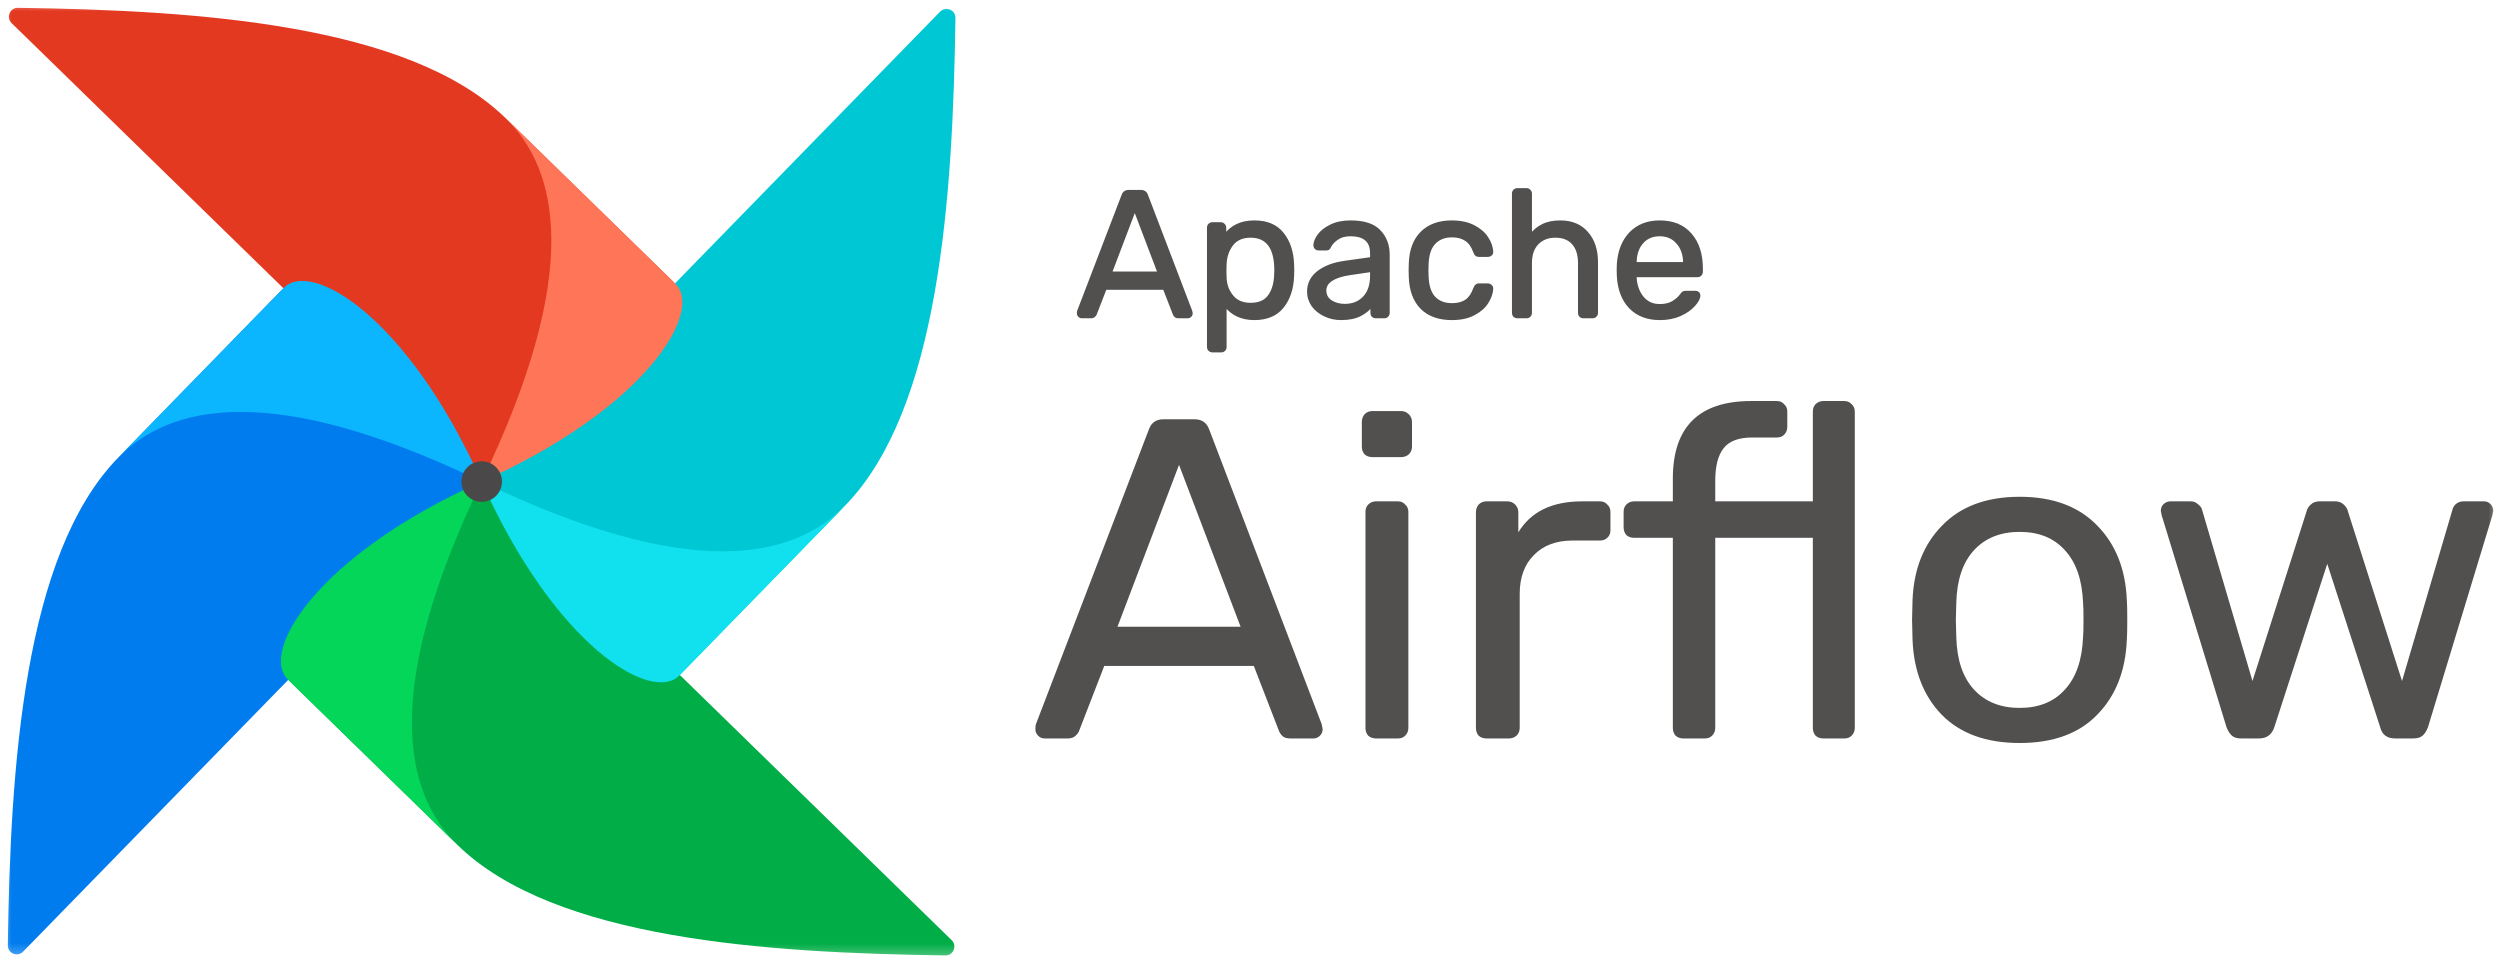
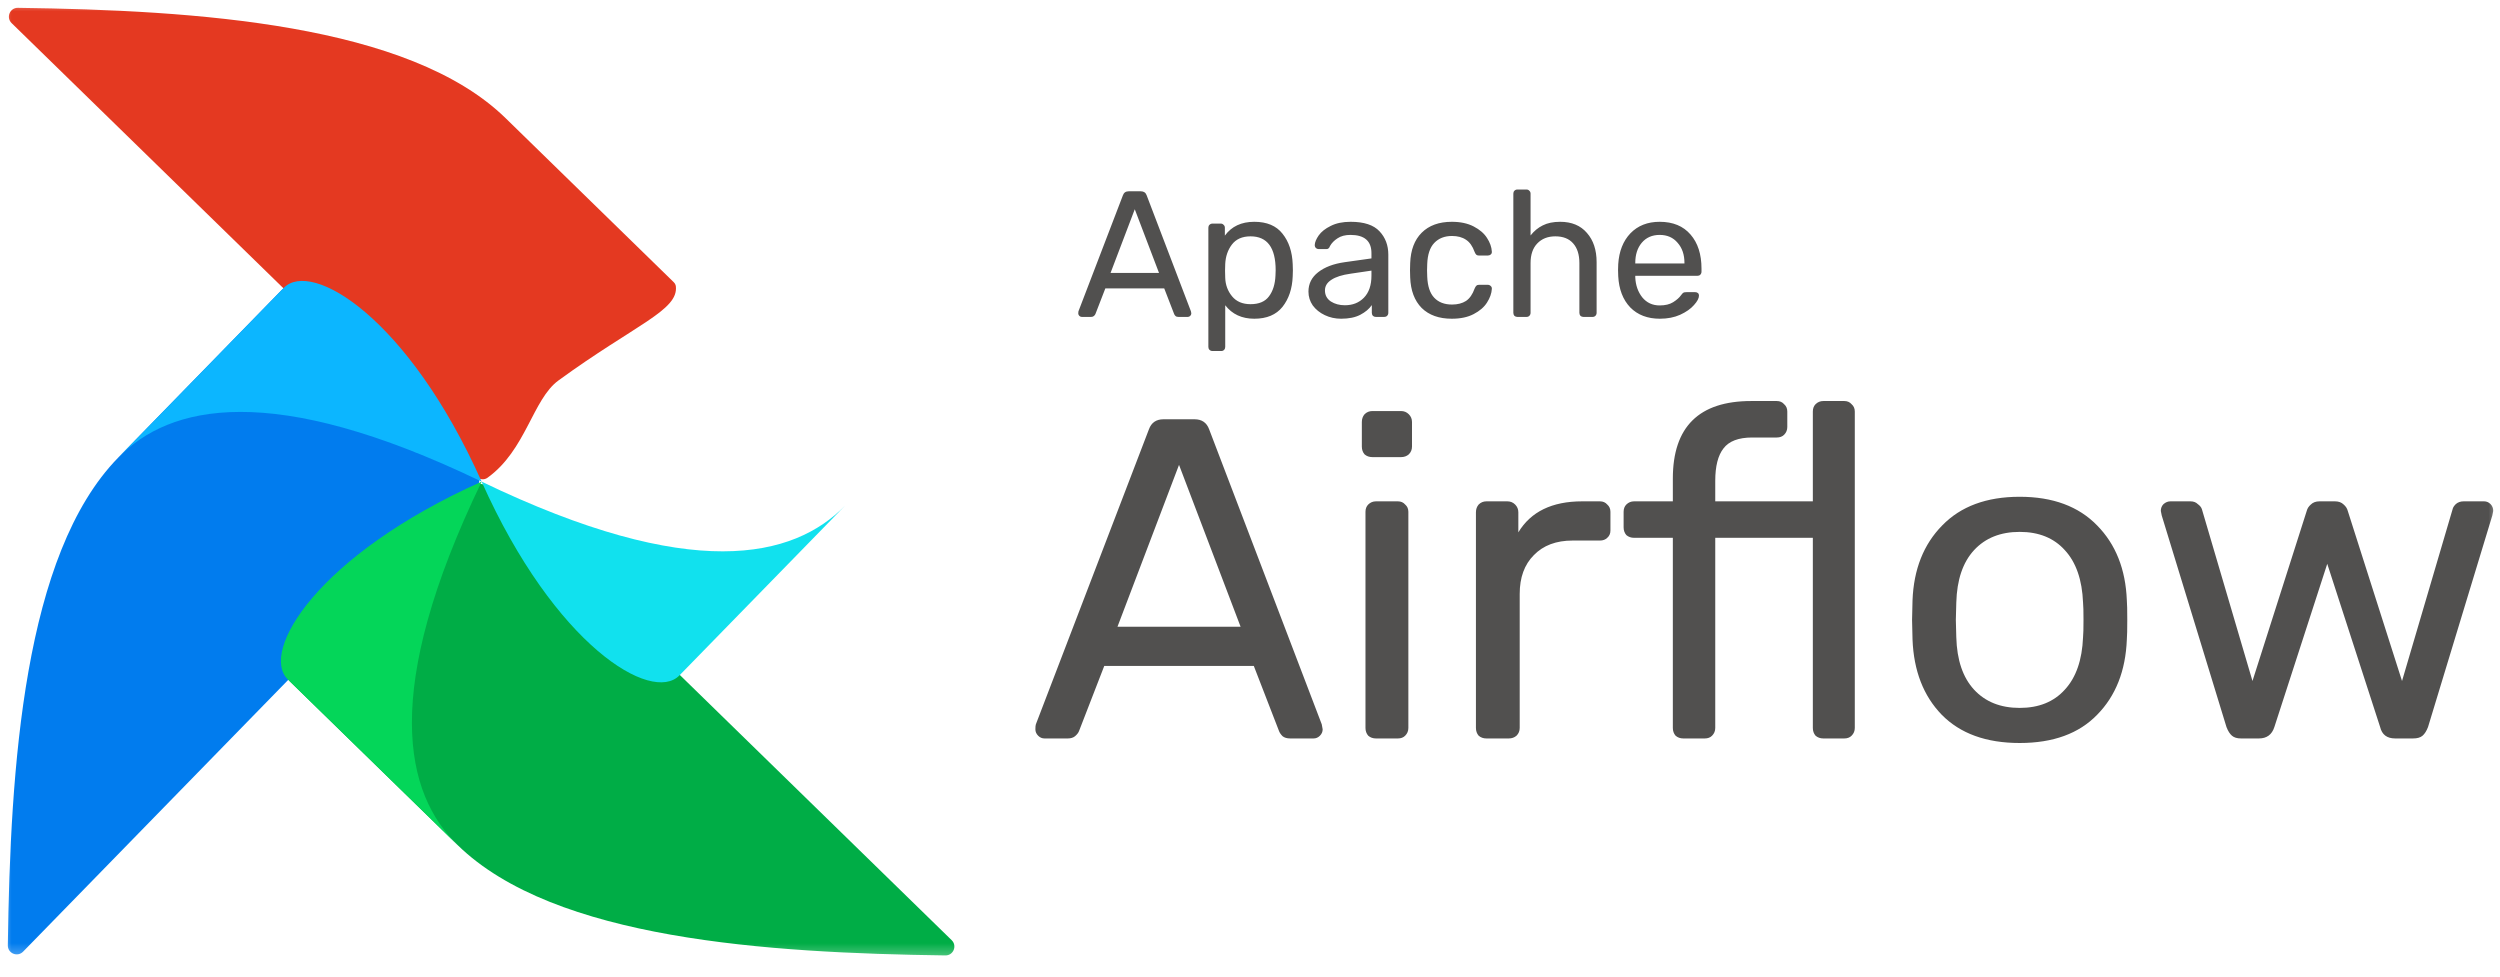
<svg xmlns="http://www.w3.org/2000/svg" width="110" height="43" viewBox="0 0 110 43" fill="none">
  <g clip-path="url(#clip0_1741_2026)">
    <mask id="mask0_1741_2026" style="mask-type:luminance" maskUnits="userSpaceOnUse" x="0" y="0" width="110" height="43">
      <path d="M110 0H0V42.495H110V0Z" fill="white" />
    </mask>
    <g mask="url(#mask0_1741_2026)">
      <path d="M1.016 41.873L20.979 21.409C21.104 21.281 21.128 21.083 21.024 20.937C19.809 19.242 17.57 18.948 16.74 17.81C14.28 14.436 13.657 12.527 12.6 12.645C12.526 12.654 12.46 12.693 12.408 12.746L5.197 20.139C1.048 24.392 0.453 33.755 0.344 41.595C0.339 41.95 0.769 42.126 1.016 41.873Z" fill="#017CEE" />
      <path d="M41.873 41.367L21.41 21.404C21.281 21.279 21.083 21.255 20.938 21.36C19.242 22.574 18.949 24.813 17.81 25.644C14.437 28.103 12.527 28.727 12.646 29.784C12.654 29.857 12.694 29.923 12.747 29.975L20.139 37.187C24.392 41.335 33.755 41.93 41.596 42.039C41.95 42.044 42.126 41.614 41.873 41.367Z" fill="#00AD46" />
      <path fill-rule="evenodd" clip-rule="evenodd" d="M20.139 37.187C17.816 34.92 16.738 30.437 21.192 21.192C13.954 24.427 11.417 28.678 12.665 29.896L20.139 37.187Z" fill="#04D659" />
-       <path d="M41.366 0.511L21.404 20.974C21.279 21.102 21.255 21.3 21.359 21.446C22.573 23.141 24.813 23.435 25.643 24.574C28.102 27.947 28.726 29.856 29.783 29.738C29.857 29.73 29.922 29.69 29.974 29.637L37.186 22.244C41.335 17.992 41.93 8.628 42.039 0.788C42.044 0.434 41.614 0.257 41.366 0.511Z" fill="#00C7D4" />
      <path fill-rule="evenodd" clip-rule="evenodd" d="M37.186 22.245C34.92 24.567 30.437 25.645 21.191 21.192C24.426 28.43 28.678 30.966 29.895 29.718L37.186 22.245Z" fill="#11E1EE" />
      <path d="M0.511 1.017L20.974 20.979C21.102 21.104 21.3 21.128 21.446 21.024C23.141 19.81 23.435 17.57 24.573 16.74C27.947 14.281 29.856 13.657 29.738 12.6C29.73 12.526 29.69 12.46 29.637 12.409L22.244 5.197C17.992 1.048 8.628 0.453 0.788 0.344C0.434 0.339 0.257 0.769 0.511 1.017Z" fill="#E43921" />
-       <path fill-rule="evenodd" clip-rule="evenodd" d="M22.244 5.197C24.567 7.463 25.645 11.946 21.191 21.191C28.429 17.957 30.966 13.705 29.718 12.488L22.244 5.197Z" fill="#FF7557" />
      <path fill-rule="evenodd" clip-rule="evenodd" d="M5.197 20.139C7.463 17.816 11.946 16.738 21.192 21.192C17.957 13.954 13.705 11.418 12.488 12.665L5.197 20.139Z" fill="#0CB6FF" />
-       <path d="M21.206 22.082C21.699 22.076 22.093 21.671 22.087 21.178C22.081 20.685 21.677 20.291 21.184 20.297C20.691 20.303 20.296 20.707 20.302 21.2C20.308 21.693 20.713 22.088 21.206 22.082Z" fill="#4A4848" />
      <path d="M47.601 13.945C47.559 13.945 47.522 13.929 47.49 13.898C47.459 13.866 47.443 13.829 47.443 13.787C47.443 13.745 47.446 13.716 47.451 13.7L49.409 8.591C49.451 8.475 49.535 8.417 49.662 8.417H50.199C50.325 8.417 50.41 8.475 50.452 8.591L52.402 13.7L52.418 13.787C52.418 13.829 52.402 13.866 52.371 13.898C52.339 13.929 52.302 13.945 52.26 13.945H51.857C51.799 13.945 51.755 13.932 51.723 13.905C51.692 13.874 51.67 13.842 51.66 13.811L51.226 12.689H48.635L48.201 13.811C48.191 13.842 48.167 13.874 48.13 13.905C48.098 13.932 48.056 13.945 48.004 13.945H47.601ZM50.997 12.01L49.93 9.207L48.864 12.01H50.997ZM53.349 15.445C53.297 15.445 53.252 15.427 53.215 15.39C53.184 15.358 53.168 15.316 53.168 15.264V10.02C53.168 9.967 53.184 9.925 53.215 9.894C53.252 9.857 53.297 9.838 53.349 9.838H53.713C53.765 9.838 53.807 9.857 53.839 9.894C53.876 9.925 53.894 9.967 53.894 10.02V10.367C54.189 9.962 54.621 9.759 55.189 9.759C55.742 9.759 56.156 9.933 56.429 10.281C56.708 10.628 56.858 11.076 56.879 11.623C56.885 11.681 56.887 11.771 56.887 11.892C56.887 12.013 56.885 12.102 56.879 12.16C56.858 12.702 56.708 13.15 56.429 13.503C56.15 13.85 55.737 14.024 55.189 14.024C54.642 14.024 54.215 13.826 53.91 13.431V15.264C53.91 15.316 53.894 15.358 53.863 15.39C53.831 15.427 53.789 15.445 53.736 15.445H53.349ZM55.023 13.384C55.397 13.384 55.668 13.268 55.837 13.037C56.011 12.805 56.105 12.5 56.121 12.121C56.127 12.068 56.129 11.992 56.129 11.892C56.129 10.897 55.761 10.399 55.023 10.399C54.66 10.399 54.386 10.52 54.202 10.762C54.023 10.999 53.926 11.284 53.91 11.615L53.902 11.915L53.91 12.223C53.92 12.534 54.02 12.805 54.21 13.037C54.4 13.268 54.671 13.384 55.023 13.384ZM59.009 14.024C58.751 14.024 58.512 13.971 58.291 13.866C58.069 13.761 57.893 13.618 57.761 13.439C57.635 13.255 57.572 13.053 57.572 12.831C57.572 12.484 57.714 12.2 57.998 11.979C58.288 11.752 58.677 11.605 59.167 11.536L60.344 11.37V11.141C60.344 10.604 60.036 10.336 59.42 10.336C59.188 10.336 58.999 10.386 58.851 10.486C58.704 10.581 58.593 10.694 58.52 10.825C58.504 10.873 58.483 10.907 58.456 10.928C58.435 10.949 58.404 10.96 58.362 10.96H58.022C57.975 10.96 57.933 10.944 57.896 10.912C57.864 10.876 57.848 10.833 57.848 10.786C57.853 10.66 57.912 10.518 58.022 10.36C58.138 10.196 58.314 10.057 58.551 9.941C58.788 9.82 59.08 9.759 59.428 9.759C60.017 9.759 60.441 9.899 60.699 10.178C60.957 10.452 61.086 10.794 61.086 11.204V13.763C61.086 13.816 61.068 13.861 61.031 13.898C60.999 13.929 60.957 13.945 60.905 13.945H60.541C60.489 13.945 60.444 13.929 60.407 13.898C60.376 13.861 60.36 13.816 60.36 13.763V13.424C60.244 13.592 60.075 13.734 59.854 13.85C59.633 13.966 59.352 14.024 59.009 14.024ZM59.175 13.431C59.517 13.431 59.796 13.321 60.012 13.1C60.233 12.873 60.344 12.55 60.344 12.129V11.907L59.428 12.042C59.054 12.094 58.772 12.184 58.583 12.31C58.393 12.431 58.298 12.587 58.298 12.776C58.298 12.987 58.385 13.15 58.559 13.266C58.733 13.376 58.938 13.431 59.175 13.431ZM63.88 14.024C63.317 14.024 62.874 13.866 62.553 13.55C62.237 13.229 62.069 12.781 62.048 12.207L62.04 11.892L62.048 11.576C62.069 11.002 62.237 10.557 62.553 10.241C62.874 9.92 63.317 9.759 63.88 9.759C64.259 9.759 64.58 9.828 64.843 9.965C65.106 10.102 65.302 10.27 65.428 10.47C65.559 10.67 65.63 10.87 65.641 11.07C65.646 11.123 65.63 11.165 65.594 11.197C65.557 11.228 65.512 11.244 65.459 11.244H65.08C65.028 11.244 64.988 11.233 64.962 11.212C64.936 11.191 64.909 11.149 64.883 11.086C64.793 10.833 64.667 10.654 64.504 10.549C64.341 10.438 64.135 10.383 63.888 10.383C63.561 10.383 63.301 10.486 63.106 10.691C62.916 10.891 62.814 11.199 62.798 11.615L62.79 11.899L62.798 12.168C62.814 12.589 62.916 12.9 63.106 13.1C63.295 13.3 63.556 13.4 63.888 13.4C64.135 13.4 64.341 13.347 64.504 13.242C64.667 13.132 64.793 12.95 64.883 12.697C64.909 12.634 64.936 12.592 64.962 12.571C64.988 12.544 65.028 12.531 65.08 12.531H65.459C65.512 12.531 65.557 12.55 65.594 12.587C65.63 12.618 65.646 12.66 65.641 12.713C65.63 12.908 65.559 13.108 65.428 13.313C65.302 13.513 65.106 13.682 64.843 13.819C64.585 13.955 64.264 14.024 63.88 14.024ZM66.768 13.945C66.716 13.945 66.671 13.929 66.634 13.898C66.603 13.861 66.587 13.816 66.587 13.763V8.52C66.587 8.467 66.603 8.425 66.634 8.393C66.671 8.356 66.716 8.338 66.768 8.338H67.163C67.216 8.338 67.258 8.356 67.29 8.393C67.326 8.425 67.345 8.467 67.345 8.52V10.36C67.498 10.165 67.677 10.017 67.882 9.917C68.087 9.812 68.342 9.759 68.648 9.759C69.153 9.759 69.546 9.923 69.825 10.249C70.109 10.57 70.251 10.999 70.251 11.536V13.763C70.251 13.816 70.233 13.861 70.196 13.898C70.164 13.929 70.122 13.945 70.069 13.945H69.674C69.622 13.945 69.577 13.929 69.54 13.898C69.509 13.861 69.493 13.816 69.493 13.763V11.576C69.493 11.202 69.401 10.912 69.217 10.707C69.037 10.502 68.777 10.399 68.435 10.399C68.103 10.399 67.837 10.504 67.637 10.715C67.442 10.92 67.345 11.207 67.345 11.576V13.763C67.345 13.816 67.326 13.861 67.29 13.898C67.258 13.929 67.216 13.945 67.163 13.945H66.768ZM73.034 14.024C72.492 14.024 72.057 13.858 71.731 13.526C71.409 13.189 71.233 12.731 71.202 12.152L71.194 11.884L71.202 11.623C71.238 11.055 71.418 10.602 71.739 10.265C72.065 9.928 72.494 9.759 73.026 9.759C73.61 9.759 74.063 9.946 74.384 10.32C74.705 10.689 74.866 11.189 74.866 11.82V11.955C74.866 12.007 74.847 12.052 74.811 12.089C74.779 12.121 74.737 12.136 74.684 12.136H71.952V12.207C71.968 12.55 72.07 12.842 72.26 13.084C72.455 13.321 72.71 13.439 73.026 13.439C73.268 13.439 73.466 13.392 73.618 13.297C73.776 13.197 73.892 13.095 73.966 12.989C74.013 12.926 74.047 12.889 74.068 12.879C74.095 12.863 74.139 12.855 74.203 12.855H74.59C74.637 12.855 74.676 12.868 74.708 12.895C74.74 12.921 74.755 12.958 74.755 13.005C74.755 13.121 74.682 13.261 74.534 13.424C74.392 13.587 74.189 13.729 73.926 13.85C73.668 13.966 73.371 14.024 73.034 14.024ZM74.116 11.591V11.568C74.116 11.204 74.016 10.91 73.815 10.683C73.621 10.452 73.358 10.336 73.026 10.336C72.694 10.336 72.431 10.452 72.236 10.683C72.047 10.91 71.952 11.204 71.952 11.568V11.591H74.116Z" fill="#51504F" />
-       <path d="M47.451 13.7L47.394 13.678L47.393 13.681L47.451 13.7ZM49.409 8.59L49.466 8.612L49.467 8.611L49.409 8.59ZM50.452 8.59L50.395 8.611L50.395 8.612L50.452 8.59ZM52.403 13.7L52.462 13.689C52.462 13.685 52.461 13.682 52.459 13.678L52.403 13.7ZM52.418 13.787H52.479C52.479 13.783 52.478 13.779 52.478 13.776L52.418 13.787ZM51.723 13.905L51.68 13.948C51.682 13.949 51.683 13.95 51.684 13.952L51.723 13.905ZM51.66 13.81L51.718 13.791L51.717 13.788L51.66 13.81ZM51.226 12.689L51.282 12.667C51.273 12.644 51.251 12.628 51.226 12.628V12.689ZM48.636 12.689V12.628C48.611 12.628 48.588 12.644 48.579 12.667L48.636 12.689ZM48.201 13.81L48.145 13.788L48.144 13.791L48.201 13.81ZM48.13 13.905L48.169 13.952L48.17 13.951L48.13 13.905ZM50.997 12.01V12.07C51.017 12.07 51.035 12.061 51.047 12.044C51.058 12.028 51.061 12.007 51.054 11.988L50.997 12.01ZM49.931 9.206L49.987 9.185C49.978 9.161 49.956 9.146 49.931 9.146C49.906 9.146 49.883 9.161 49.874 9.185L49.931 9.206ZM48.864 12.01L48.808 11.988C48.801 12.007 48.803 12.028 48.815 12.044C48.826 12.061 48.845 12.07 48.864 12.07V12.01ZM47.601 13.884C47.576 13.884 47.554 13.875 47.533 13.854L47.447 13.94C47.49 13.982 47.542 14.005 47.601 14.005V13.884ZM47.533 13.854C47.513 13.833 47.504 13.812 47.504 13.787H47.382C47.382 13.846 47.405 13.898 47.447 13.94L47.533 13.854ZM47.504 13.787C47.504 13.744 47.507 13.724 47.509 13.719L47.393 13.681C47.385 13.707 47.382 13.745 47.382 13.787H47.504ZM47.508 13.721L49.466 8.612L49.353 8.569L47.394 13.678L47.508 13.721ZM49.467 8.611C49.484 8.562 49.509 8.53 49.539 8.51C49.569 8.489 49.608 8.477 49.662 8.477V8.356C49.59 8.356 49.524 8.373 49.47 8.41C49.415 8.447 49.377 8.502 49.352 8.57L49.467 8.611ZM49.662 8.477H50.199V8.356H49.662V8.477ZM50.199 8.477C50.253 8.477 50.293 8.489 50.323 8.51C50.352 8.53 50.377 8.562 50.395 8.611L50.509 8.57C50.484 8.502 50.446 8.447 50.391 8.41C50.337 8.373 50.272 8.356 50.199 8.356V8.477ZM50.395 8.612L52.346 13.721L52.459 13.678L50.508 8.569L50.395 8.612ZM52.343 13.711L52.358 13.797L52.478 13.776L52.462 13.689L52.343 13.711ZM52.358 13.787C52.358 13.812 52.349 13.833 52.328 13.854L52.414 13.94C52.456 13.898 52.479 13.846 52.479 13.787H52.358ZM52.328 13.854C52.307 13.875 52.285 13.884 52.26 13.884V14.005C52.319 14.005 52.372 13.982 52.414 13.94L52.328 13.854ZM52.26 13.884H51.858V14.005H52.26V13.884ZM51.858 13.884C51.808 13.884 51.779 13.873 51.762 13.858L51.684 13.952C51.731 13.99 51.791 14.005 51.858 14.005V13.884ZM51.766 13.862C51.739 13.835 51.724 13.811 51.718 13.791L51.603 13.829C51.617 13.873 51.644 13.912 51.68 13.948L51.766 13.862ZM51.717 13.788L51.282 12.667L51.169 12.711L51.604 13.832L51.717 13.788ZM51.226 12.628H48.636V12.75H51.226V12.628ZM48.579 12.667L48.145 13.788L48.258 13.832L48.692 12.711L48.579 12.667ZM48.144 13.791C48.138 13.809 48.123 13.831 48.091 13.859L48.17 13.951C48.211 13.915 48.243 13.875 48.259 13.829L48.144 13.791ZM48.091 13.858C48.073 13.873 48.046 13.884 48.004 13.884V14.005C48.067 14.005 48.124 13.989 48.169 13.952L48.091 13.858ZM48.004 13.884H47.601V14.005H48.004V13.884ZM51.054 11.988L49.987 9.185L49.874 9.228L50.94 12.031L51.054 11.988ZM49.874 9.185L48.808 11.988L48.921 12.031L49.987 9.228L49.874 9.185ZM48.864 12.07H50.997V11.949H48.864V12.07ZM53.839 9.893L53.793 9.933C53.795 9.935 53.797 9.937 53.8 9.939L53.839 9.893ZM53.894 10.367H53.834C53.834 10.393 53.851 10.417 53.876 10.425C53.901 10.433 53.928 10.424 53.944 10.403L53.894 10.367ZM56.429 10.28L56.382 10.318L56.382 10.318L56.429 10.28ZM56.88 11.623L56.819 11.625L56.819 11.628L56.88 11.623ZM56.88 12.16L56.819 12.154L56.819 12.157L56.88 12.16ZM56.429 13.502L56.477 13.54L56.477 13.54L56.429 13.502ZM53.91 13.431L53.958 13.394C53.942 13.373 53.915 13.365 53.891 13.374C53.866 13.382 53.849 13.405 53.849 13.431H53.91ZM53.863 15.39L53.82 15.347C53.819 15.348 53.818 15.349 53.817 15.35L53.863 15.39ZM55.837 13.036L55.788 13L55.788 13.001L55.837 13.036ZM56.121 12.12L56.061 12.114C56.061 12.115 56.061 12.117 56.061 12.118L56.121 12.12ZM53.91 11.615L53.849 11.612V11.613L53.91 11.615ZM53.902 11.915L53.842 11.913V11.916L53.902 11.915ZM53.91 12.223L53.849 12.225V12.225L53.91 12.223ZM53.349 15.384C53.313 15.384 53.283 15.372 53.258 15.347L53.172 15.433C53.221 15.481 53.281 15.506 53.349 15.506V15.384ZM53.258 15.347C53.24 15.329 53.229 15.303 53.229 15.263H53.107C53.107 15.329 53.127 15.388 53.172 15.433L53.258 15.347ZM53.229 15.263V10.02H53.107V15.263H53.229ZM53.229 10.02C53.229 9.98 53.24 9.954 53.258 9.936L53.172 9.85C53.127 9.895 53.107 9.954 53.107 10.02H53.229ZM53.258 9.936C53.283 9.911 53.313 9.899 53.349 9.899V9.777C53.281 9.777 53.221 9.802 53.172 9.85L53.258 9.936ZM53.349 9.899H53.713V9.777H53.349V9.899ZM53.713 9.899C53.749 9.899 53.774 9.911 53.793 9.933L53.885 9.854C53.841 9.802 53.782 9.777 53.713 9.777V9.899ZM53.8 9.939C53.822 9.958 53.834 9.983 53.834 10.02H53.955C53.955 9.951 53.93 9.891 53.879 9.847L53.8 9.939ZM53.834 10.02V10.367H53.955V10.02H53.834ZM53.944 10.403C54.225 10.015 54.637 9.82 55.189 9.82V9.698C54.604 9.698 54.153 9.908 53.845 10.331L53.944 10.403ZM55.189 9.82C55.729 9.82 56.122 9.989 56.382 10.318L56.477 10.243C56.189 9.877 55.756 9.698 55.189 9.698V9.82ZM56.382 10.318C56.651 10.653 56.798 11.088 56.819 11.625L56.94 11.62C56.919 11.063 56.766 10.602 56.477 10.242L56.382 10.318ZM56.819 11.628C56.824 11.683 56.827 11.771 56.827 11.891H56.948C56.948 11.77 56.946 11.678 56.94 11.617L56.819 11.628ZM56.827 11.891C56.827 12.012 56.824 12.099 56.819 12.154L56.94 12.165C56.946 12.104 56.948 12.013 56.948 11.891H56.827ZM56.819 12.157C56.798 12.69 56.651 13.124 56.382 13.465L56.477 13.54C56.766 13.175 56.919 12.714 56.94 12.162L56.819 12.157ZM56.382 13.464C56.117 13.794 55.723 13.963 55.189 13.963V14.084C55.751 14.084 56.184 13.905 56.477 13.54L56.382 13.464ZM55.189 13.963C54.659 13.963 54.251 13.773 53.958 13.394L53.862 13.468C54.18 13.88 54.625 14.084 55.189 14.084V13.963ZM53.849 13.431V15.263H53.971V13.431H53.849ZM53.849 15.263C53.849 15.303 53.838 15.329 53.82 15.347L53.906 15.433C53.951 15.388 53.971 15.329 53.971 15.263H53.849ZM53.817 15.35C53.798 15.372 53.773 15.384 53.736 15.384V15.506C53.805 15.506 53.865 15.481 53.909 15.429L53.817 15.35ZM53.736 15.384H53.349V15.506H53.736V15.384ZM55.024 13.444C55.41 13.444 55.703 13.324 55.886 13.072L55.788 13.001C55.634 13.212 55.385 13.323 55.024 13.323V13.444ZM55.886 13.073C56.069 12.829 56.166 12.51 56.182 12.123L56.061 12.118C56.045 12.488 55.953 12.781 55.788 13L55.886 13.073ZM56.182 12.126C56.187 12.071 56.19 11.992 56.19 11.891H56.069C56.069 11.991 56.066 12.065 56.061 12.114L56.182 12.126ZM56.19 11.891C56.19 11.388 56.097 11 55.902 10.736C55.704 10.469 55.407 10.338 55.024 10.338V10.459C55.377 10.459 55.633 10.578 55.804 10.808C55.977 11.042 56.069 11.399 56.069 11.891H56.19ZM55.024 10.338C54.645 10.338 54.352 10.465 54.154 10.725L54.251 10.799C54.421 10.575 54.675 10.459 55.024 10.459V10.338ZM54.154 10.725C53.967 10.973 53.866 11.27 53.849 11.612L53.971 11.618C53.986 11.297 54.08 11.025 54.251 10.799L54.154 10.725ZM53.849 11.613L53.842 11.913L53.963 11.917L53.971 11.617L53.849 11.613ZM53.842 11.916L53.849 12.225L53.971 12.221L53.963 11.913L53.842 11.916ZM53.849 12.225C53.86 12.548 53.965 12.832 54.163 13.075L54.257 12.998C54.077 12.777 53.981 12.519 53.971 12.221L53.849 12.225ZM54.163 13.075C54.367 13.323 54.656 13.444 55.024 13.444V13.323C54.685 13.323 54.433 13.213 54.257 12.998L54.163 13.075ZM57.762 13.439L57.712 13.473L57.713 13.475L57.762 13.439ZM57.999 11.978L58.036 12.026L58.036 12.026L57.999 11.978ZM59.167 11.536L59.176 11.596H59.176L59.167 11.536ZM60.344 11.37L60.353 11.43C60.383 11.426 60.405 11.4 60.405 11.37H60.344ZM58.852 10.486L58.884 10.537L58.886 10.536L58.852 10.486ZM58.52 10.825L58.467 10.796C58.465 10.799 58.463 10.802 58.462 10.806L58.52 10.825ZM58.457 10.928L58.419 10.88C58.417 10.882 58.415 10.883 58.414 10.885L58.457 10.928ZM57.896 10.912L57.85 10.951C57.852 10.954 57.854 10.956 57.856 10.958L57.896 10.912ZM57.849 10.786L57.788 10.783V10.786H57.849ZM58.022 10.359L57.973 10.324L57.972 10.324L58.022 10.359ZM58.551 9.941L58.578 9.995L58.579 9.995L58.551 9.941ZM60.699 10.178L60.655 10.219L60.655 10.219L60.699 10.178ZM60.407 13.897L60.361 13.937C60.363 13.939 60.365 13.941 60.368 13.943L60.407 13.897ZM60.36 13.423H60.421C60.421 13.397 60.403 13.373 60.378 13.365C60.352 13.357 60.325 13.367 60.31 13.389L60.36 13.423ZM60.344 11.907H60.405C60.405 11.889 60.397 11.873 60.384 11.861C60.37 11.85 60.353 11.844 60.335 11.847L60.344 11.907ZM59.428 12.041L59.436 12.101L59.437 12.101L59.428 12.041ZM58.583 12.31L58.616 12.361L58.617 12.36L58.583 12.31ZM58.559 13.265L58.526 13.316L58.527 13.317L58.559 13.265ZM59.009 13.963C58.76 13.963 58.529 13.912 58.317 13.811L58.265 13.92C58.494 14.03 58.743 14.084 59.009 14.084V13.963ZM58.317 13.811C58.104 13.709 57.936 13.573 57.81 13.403L57.713 13.475C57.851 13.663 58.035 13.811 58.265 13.92L58.317 13.811ZM57.812 13.405C57.692 13.23 57.633 13.04 57.633 12.831H57.511C57.511 13.065 57.578 13.279 57.712 13.473L57.812 13.405ZM57.633 12.831C57.633 12.503 57.766 12.236 58.036 12.026L57.961 11.93C57.663 12.162 57.511 12.464 57.511 12.831H57.633ZM58.036 12.026C58.315 11.808 58.693 11.664 59.176 11.596L59.159 11.476C58.662 11.545 58.262 11.695 57.961 11.93L58.036 12.026ZM59.176 11.596L60.353 11.43L60.336 11.31L59.159 11.476L59.176 11.596ZM60.405 11.37V11.141H60.283V11.37H60.405ZM60.405 11.141C60.405 10.861 60.324 10.64 60.153 10.491C59.983 10.343 59.736 10.275 59.42 10.275V10.396C59.721 10.396 59.935 10.462 60.073 10.583C60.21 10.702 60.283 10.884 60.283 11.141H60.405ZM59.42 10.275C59.18 10.275 58.977 10.327 58.818 10.435L58.886 10.536C59.02 10.444 59.197 10.396 59.42 10.396V10.275ZM58.819 10.434C58.664 10.534 58.546 10.654 58.467 10.796L58.573 10.855C58.641 10.733 58.744 10.627 58.884 10.537L58.819 10.434ZM58.462 10.806C58.448 10.847 58.432 10.869 58.419 10.88L58.495 10.975C58.533 10.944 58.56 10.898 58.577 10.844L58.462 10.806ZM58.414 10.885C58.408 10.891 58.395 10.899 58.362 10.899V11.02C58.413 11.02 58.463 11.007 58.5 10.971L58.414 10.885ZM58.362 10.899H58.022V11.02H58.362V10.899ZM58.022 10.899C57.99 10.899 57.962 10.888 57.935 10.866L57.856 10.958C57.904 10.999 57.96 11.02 58.022 11.02V10.899ZM57.942 10.873C57.919 10.846 57.909 10.818 57.909 10.786H57.788C57.788 10.848 57.809 10.904 57.85 10.951L57.942 10.873ZM57.909 10.788C57.914 10.678 57.965 10.547 58.072 10.394L57.972 10.324C57.858 10.487 57.794 10.641 57.788 10.783L57.909 10.788ZM58.072 10.394C58.18 10.242 58.347 10.108 58.578 9.995L58.525 9.886C58.282 10.005 58.096 10.15 57.973 10.324L58.072 10.394ZM58.579 9.995C58.805 9.879 59.087 9.82 59.428 9.82V9.698C59.074 9.698 58.771 9.76 58.524 9.887L58.579 9.995ZM59.428 9.82C60.01 9.82 60.413 9.958 60.655 10.219L60.744 10.136C60.469 9.839 60.025 9.698 59.428 9.698V9.82ZM60.655 10.219C60.902 10.481 61.026 10.807 61.026 11.204H61.147C61.147 10.78 61.013 10.422 60.744 10.136L60.655 10.219ZM61.026 11.204V13.763H61.147V11.204H61.026ZM61.026 13.763C61.026 13.8 61.014 13.829 60.988 13.854L61.074 13.94C61.122 13.892 61.147 13.832 61.147 13.763H61.026ZM60.988 13.854C60.97 13.872 60.944 13.884 60.905 13.884V14.005C60.97 14.005 61.029 13.985 61.074 13.94L60.988 13.854ZM60.905 13.884H60.541V14.005H60.905V13.884ZM60.541 13.884C60.502 13.884 60.472 13.872 60.447 13.851L60.368 13.943C60.416 13.985 60.476 14.005 60.541 14.005V13.884ZM60.453 13.858C60.432 13.833 60.421 13.802 60.421 13.763H60.299C60.299 13.829 60.319 13.888 60.361 13.937L60.453 13.858ZM60.421 13.763V13.423H60.299V13.763H60.421ZM60.31 13.389C60.201 13.548 60.041 13.684 59.826 13.796L59.883 13.903C60.111 13.784 60.287 13.636 60.41 13.458L60.31 13.389ZM59.826 13.796C59.616 13.906 59.345 13.963 59.009 13.963V14.084C59.358 14.084 59.65 14.025 59.883 13.903L59.826 13.796ZM59.175 13.492C59.532 13.492 59.827 13.376 60.056 13.142L59.969 13.057C59.766 13.265 59.503 13.37 59.175 13.37V13.492ZM60.056 13.142C60.291 12.901 60.405 12.56 60.405 12.128H60.283C60.283 12.539 60.176 12.845 59.969 13.057L60.056 13.142ZM60.405 12.128V11.907H60.283V12.128H60.405ZM60.335 11.847L59.419 11.981L59.437 12.101L60.353 11.967L60.335 11.847ZM59.419 11.981C59.042 12.034 58.75 12.126 58.549 12.259L58.617 12.36C58.795 12.241 59.066 12.153 59.436 12.101L59.419 11.981ZM58.55 12.259C58.347 12.389 58.238 12.561 58.238 12.776H58.359C58.359 12.611 58.44 12.473 58.616 12.361L58.55 12.259ZM58.238 12.776C58.238 13.006 58.335 13.189 58.526 13.316L58.593 13.215C58.436 13.11 58.359 12.966 58.359 12.776H58.238ZM58.527 13.317C58.712 13.434 58.928 13.492 59.175 13.492V13.37C58.948 13.37 58.754 13.318 58.592 13.214L58.527 13.317ZM62.553 13.55L62.51 13.592L62.511 13.593L62.553 13.55ZM62.048 12.207L61.987 12.209V12.209L62.048 12.207ZM62.04 11.891L61.979 11.89V11.893L62.04 11.891ZM62.048 11.575L61.987 11.573V11.574L62.048 11.575ZM65.428 10.47L65.376 10.502L65.377 10.503L65.428 10.47ZM65.641 11.07L65.58 11.073L65.581 11.076L65.641 11.07ZM64.883 11.086L64.826 11.106L64.827 11.109L64.883 11.086ZM64.504 10.549L64.47 10.599L64.471 10.6L64.504 10.549ZM62.798 11.615L62.737 11.613V11.613L62.798 11.615ZM62.79 11.899L62.73 11.898C62.73 11.899 62.73 11.9 62.73 11.901L62.79 11.899ZM62.798 12.168L62.737 12.169V12.17L62.798 12.168ZM64.504 13.242L64.537 13.293L64.538 13.292L64.504 13.242ZM64.883 12.697L64.827 12.673L64.826 12.677L64.883 12.697ZM64.962 12.57L65 12.618C65.001 12.616 65.003 12.615 65.005 12.613L64.962 12.57ZM65.594 12.586L65.551 12.629C65.552 12.63 65.553 12.631 65.554 12.632L65.594 12.586ZM65.641 12.713L65.581 12.707L65.58 12.709L65.641 12.713ZM65.428 13.313L65.377 13.28L65.376 13.28L65.428 13.313ZM64.843 13.818L64.816 13.764L64.815 13.764L64.843 13.818ZM63.88 13.963C63.328 13.963 62.903 13.809 62.596 13.506L62.511 13.593C62.846 13.923 63.305 14.084 63.88 14.084V13.963ZM62.597 13.507C62.294 13.2 62.129 12.768 62.108 12.205L61.987 12.209C62.009 12.794 62.181 13.258 62.51 13.592L62.597 13.507ZM62.108 12.206L62.101 11.89L61.979 11.893L61.987 12.209L62.108 12.206ZM62.101 11.893L62.108 11.577L61.987 11.574L61.979 11.89L62.101 11.893ZM62.108 11.578C62.129 11.014 62.294 10.586 62.596 10.284L62.51 10.198C62.181 10.527 62.009 10.989 61.987 11.573L62.108 11.578ZM62.596 10.284C62.904 9.977 63.329 9.82 63.88 9.82V9.698C63.305 9.698 62.846 9.863 62.51 10.198L62.596 10.284ZM63.88 9.82C64.252 9.82 64.563 9.887 64.816 10.018L64.872 9.911C64.597 9.768 64.266 9.698 63.88 9.698V9.82ZM64.816 10.018C65.072 10.151 65.257 10.313 65.376 10.502L65.479 10.437C65.346 10.226 65.142 10.051 64.872 9.911L64.816 10.018ZM65.377 10.503C65.504 10.696 65.571 10.886 65.58 11.073L65.702 11.067C65.691 10.854 65.615 10.644 65.479 10.436L65.377 10.503ZM65.581 11.076C65.584 11.111 65.575 11.133 65.554 11.15L65.633 11.242C65.687 11.197 65.709 11.134 65.702 11.064L65.581 11.076ZM65.554 11.15C65.529 11.172 65.499 11.183 65.46 11.183V11.304C65.525 11.304 65.584 11.284 65.633 11.242L65.554 11.15ZM65.46 11.183H65.08V11.304H65.46V11.183ZM65.08 11.183C65.034 11.183 65.011 11.174 65 11.165L64.924 11.259C64.966 11.293 65.021 11.304 65.08 11.304V11.183ZM65 11.165C64.986 11.154 64.965 11.124 64.939 11.062L64.827 11.109C64.854 11.174 64.885 11.228 64.924 11.259L65 11.165ZM64.94 11.066C64.848 10.805 64.715 10.613 64.537 10.498L64.471 10.6C64.619 10.695 64.739 10.861 64.826 11.106L64.94 11.066ZM64.538 10.498C64.362 10.38 64.144 10.322 63.888 10.322V10.444C64.126 10.444 64.319 10.497 64.47 10.599L64.538 10.498ZM63.888 10.322C63.548 10.322 63.27 10.43 63.062 10.649L63.15 10.733C63.332 10.541 63.575 10.444 63.888 10.444V10.322ZM63.062 10.649C62.858 10.864 62.753 11.189 62.737 11.613L62.859 11.617C62.874 11.209 62.975 10.918 63.15 10.733L63.062 10.649ZM62.737 11.613L62.73 11.898L62.851 11.901L62.859 11.617L62.737 11.613ZM62.73 11.901L62.737 12.169L62.859 12.166L62.851 11.897L62.73 11.901ZM62.737 12.17C62.753 12.598 62.858 12.926 63.062 13.141L63.15 13.058C62.975 12.873 62.874 12.579 62.859 12.165L62.737 12.17ZM63.062 13.141C63.265 13.356 63.543 13.46 63.888 13.46V13.339C63.569 13.339 63.326 13.243 63.15 13.058L63.062 13.141ZM63.888 13.46C64.144 13.46 64.361 13.406 64.537 13.293L64.471 13.191C64.32 13.288 64.127 13.339 63.888 13.339V13.46ZM64.538 13.292C64.715 13.172 64.848 12.978 64.94 12.717L64.826 12.677C64.739 12.921 64.619 13.09 64.47 13.191L64.538 13.292ZM64.939 12.72C64.965 12.659 64.986 12.629 65 12.618L64.924 12.523C64.885 12.554 64.854 12.609 64.827 12.673L64.939 12.72ZM65.005 12.613C65.016 12.602 65.037 12.592 65.08 12.592V12.47C65.019 12.47 64.961 12.486 64.919 12.527L65.005 12.613ZM65.08 12.592H65.46V12.47H65.08V12.592ZM65.46 12.592C65.496 12.592 65.525 12.604 65.551 12.629L65.637 12.543C65.588 12.495 65.528 12.47 65.46 12.47V12.592ZM65.554 12.632C65.575 12.65 65.584 12.672 65.581 12.707L65.702 12.719C65.709 12.648 65.687 12.586 65.633 12.54L65.554 12.632ZM65.58 12.709C65.571 12.891 65.504 13.081 65.377 13.28L65.479 13.345C65.615 13.133 65.69 12.923 65.702 12.716L65.58 12.709ZM65.376 13.28C65.257 13.469 65.072 13.631 64.816 13.764L64.872 13.872C65.142 13.731 65.346 13.556 65.479 13.345L65.376 13.28ZM64.815 13.764C64.568 13.896 64.257 13.963 63.88 13.963V14.084C64.271 14.084 64.603 14.015 64.872 13.872L64.815 13.764ZM66.634 13.897L66.588 13.937C66.59 13.939 66.592 13.941 66.595 13.943L66.634 13.897ZM67.29 8.393L67.243 8.432C67.246 8.435 67.248 8.437 67.25 8.439L67.29 8.393ZM67.345 10.359H67.284C67.284 10.385 67.301 10.408 67.325 10.417C67.35 10.425 67.377 10.417 67.393 10.397L67.345 10.359ZM67.882 9.917L67.909 9.972L67.91 9.971L67.882 9.917ZM69.825 10.249L69.779 10.288L69.779 10.289L69.825 10.249ZM69.54 13.897L69.494 13.937C69.496 13.939 69.499 13.941 69.501 13.943L69.54 13.897ZM69.217 10.707L69.171 10.747L69.171 10.747L69.217 10.707ZM66.769 13.884C66.729 13.884 66.699 13.872 66.674 13.851L66.595 13.943C66.644 13.985 66.703 14.005 66.769 14.005V13.884ZM66.68 13.858C66.659 13.833 66.648 13.802 66.648 13.763H66.526C66.526 13.829 66.546 13.888 66.588 13.937L66.68 13.858ZM66.648 13.763V8.519H66.526V13.763H66.648ZM66.648 8.519C66.648 8.48 66.659 8.454 66.677 8.436L66.591 8.35C66.546 8.395 66.526 8.454 66.526 8.519H66.648ZM66.677 8.436C66.703 8.41 66.732 8.398 66.769 8.398V8.277C66.7 8.277 66.64 8.302 66.591 8.35L66.677 8.436ZM66.769 8.398H67.163V8.277H66.769V8.398ZM67.163 8.398C67.2 8.398 67.225 8.41 67.243 8.432L67.336 8.353C67.292 8.302 67.232 8.277 67.163 8.277V8.398ZM67.25 8.439C67.272 8.458 67.284 8.483 67.284 8.519H67.406C67.406 8.451 67.381 8.391 67.329 8.347L67.25 8.439ZM67.284 8.519V10.359H67.406V8.519H67.284ZM67.393 10.397C67.54 10.209 67.712 10.067 67.909 9.972L67.855 9.862C67.641 9.967 67.455 10.12 67.297 10.322L67.393 10.397ZM67.91 9.971C68.104 9.871 68.349 9.82 68.648 9.82V9.698C68.336 9.698 68.071 9.752 67.854 9.863L67.91 9.971ZM68.648 9.82C69.139 9.82 69.513 9.978 69.779 10.288L69.871 10.209C69.578 9.867 69.168 9.698 68.648 9.698V9.82ZM69.779 10.289C70.051 10.596 70.19 11.01 70.19 11.536H70.312C70.312 10.988 70.167 10.543 69.87 10.208L69.779 10.289ZM70.19 11.536V13.763H70.312V11.536H70.19ZM70.19 13.763C70.19 13.8 70.178 13.829 70.153 13.854L70.239 13.94C70.287 13.892 70.312 13.832 70.312 13.763H70.19ZM70.153 13.854C70.135 13.872 70.109 13.884 70.07 13.884V14.005C70.135 14.005 70.194 13.985 70.239 13.94L70.153 13.854ZM70.07 13.884H69.675V14.005H70.07V13.884ZM69.675 13.884C69.635 13.884 69.605 13.872 69.58 13.851L69.501 13.943C69.55 13.985 69.609 14.005 69.675 14.005V13.884ZM69.587 13.858C69.565 13.833 69.554 13.802 69.554 13.763H69.432C69.432 13.829 69.453 13.888 69.494 13.937L69.587 13.858ZM69.554 13.763V11.575H69.432V13.763H69.554ZM69.554 11.575C69.554 11.192 69.459 10.886 69.262 10.666L69.171 10.747C69.343 10.938 69.432 11.211 69.432 11.575H69.554ZM69.262 10.667C69.069 10.445 68.79 10.338 68.435 10.338V10.459C68.764 10.459 69.006 10.558 69.171 10.747L69.262 10.667ZM68.435 10.338C68.089 10.338 67.806 10.448 67.593 10.673L67.681 10.756C67.868 10.56 68.117 10.459 68.435 10.459V10.338ZM67.593 10.673C67.385 10.893 67.284 11.196 67.284 11.575H67.406C67.406 11.217 67.5 10.947 67.681 10.756L67.593 10.673ZM67.284 11.575V13.763H67.406V11.575H67.284ZM67.284 13.763C67.284 13.8 67.272 13.829 67.247 13.854L67.333 13.94C67.381 13.892 67.406 13.832 67.406 13.763H67.284ZM67.247 13.854C67.228 13.872 67.203 13.884 67.163 13.884V14.005C67.229 14.005 67.288 13.985 67.333 13.94L67.247 13.854ZM67.163 13.884H66.769V14.005H67.163V13.884ZM71.731 13.526L71.687 13.568L71.688 13.569L71.731 13.526ZM71.202 12.152L71.141 12.154V12.155L71.202 12.152ZM71.194 11.883L71.133 11.882C71.133 11.883 71.133 11.884 71.133 11.885L71.194 11.883ZM71.202 11.623L71.141 11.619V11.621L71.202 11.623ZM71.739 10.264L71.695 10.222L71.695 10.223L71.739 10.264ZM74.384 10.32L74.338 10.359L74.339 10.36L74.384 10.32ZM71.952 12.136V12.075C71.918 12.075 71.891 12.102 71.891 12.136H71.952ZM71.952 12.207H71.891L71.891 12.21L71.952 12.207ZM72.26 13.084L72.212 13.121L72.213 13.122L72.26 13.084ZM73.618 13.297L73.65 13.349L73.651 13.348L73.618 13.297ZM73.966 12.989L73.917 12.953L73.916 12.954L73.966 12.989ZM74.068 12.878L74.096 12.933C74.097 12.932 74.098 12.931 74.1 12.931L74.068 12.878ZM74.534 13.423L74.489 13.383L74.489 13.383L74.534 13.423ZM73.926 13.85L73.951 13.905L73.952 13.905L73.926 13.85ZM74.116 11.591V11.652C74.149 11.652 74.176 11.625 74.176 11.591H74.116ZM73.816 10.683L73.769 10.722L73.77 10.723L73.816 10.683ZM72.236 10.683L72.19 10.644L72.19 10.644L72.236 10.683ZM71.952 11.591H71.891C71.891 11.625 71.918 11.652 71.952 11.652V11.591ZM73.034 13.963C72.505 13.963 72.087 13.802 71.774 13.483L71.688 13.569C72.027 13.914 72.478 14.084 73.034 14.084V13.963ZM71.775 13.484C71.466 13.16 71.293 12.717 71.262 12.149L71.141 12.155C71.173 12.745 71.354 13.218 71.687 13.568L71.775 13.484ZM71.263 12.15L71.254 11.882L71.133 11.885L71.141 12.154L71.263 12.15ZM71.254 11.885L71.263 11.625L71.141 11.621L71.133 11.882L71.254 11.885ZM71.262 11.627C71.299 11.069 71.474 10.631 71.783 10.306L71.695 10.223C71.362 10.572 71.179 11.039 71.141 11.619L71.262 11.627ZM71.782 10.307C72.096 9.983 72.508 9.82 73.026 9.82V9.698C72.48 9.698 72.034 9.872 71.695 10.222L71.782 10.307ZM73.026 9.82C73.596 9.82 74.031 10.002 74.338 10.359L74.43 10.28C74.096 9.89 73.624 9.698 73.026 9.698V9.82ZM74.339 10.36C74.647 10.714 74.805 11.199 74.805 11.82H74.927C74.927 11.178 74.763 10.662 74.43 10.28L74.339 10.36ZM74.805 11.82V11.954H74.927V11.82H74.805ZM74.805 11.954C74.805 11.991 74.793 12.02 74.768 12.046L74.854 12.132C74.902 12.083 74.927 12.023 74.927 11.954H74.805ZM74.768 12.046C74.75 12.064 74.724 12.075 74.684 12.075V12.197C74.75 12.197 74.809 12.177 74.854 12.132L74.768 12.046ZM74.684 12.075H71.952V12.197H74.684V12.075ZM71.891 12.136V12.207H72.013V12.136H71.891ZM71.891 12.21C71.908 12.563 72.014 12.868 72.212 13.121L72.308 13.046C72.127 12.815 72.028 12.536 72.013 12.204L71.891 12.21ZM72.213 13.122C72.42 13.374 72.692 13.5 73.026 13.5V13.378C72.728 13.378 72.49 13.268 72.307 13.045L72.213 13.122ZM73.026 13.5C73.276 13.5 73.485 13.451 73.65 13.349L73.586 13.245C73.446 13.332 73.261 13.378 73.026 13.378V13.5ZM73.651 13.348C73.813 13.246 73.936 13.138 74.015 13.024L73.916 12.954C73.849 13.051 73.74 13.148 73.586 13.246L73.651 13.348ZM74.014 13.025C74.037 12.995 74.056 12.972 74.072 12.955C74.079 12.947 74.085 12.941 74.09 12.937C74.095 12.933 74.097 12.932 74.096 12.933L74.041 12.824C74.02 12.835 74 12.854 73.982 12.873C73.963 12.893 73.942 12.92 73.917 12.953L74.014 13.025ZM74.1 12.931C74.111 12.924 74.141 12.915 74.203 12.915V12.794C74.138 12.794 74.079 12.802 74.037 12.826L74.1 12.931ZM74.203 12.915H74.59V12.794H74.203V12.915ZM74.59 12.915C74.625 12.915 74.65 12.925 74.669 12.941L74.747 12.848C74.703 12.811 74.649 12.794 74.59 12.794V12.915ZM74.669 12.941C74.685 12.954 74.695 12.972 74.695 13.005H74.816C74.816 12.942 74.795 12.887 74.747 12.848L74.669 12.941ZM74.695 13.005C74.695 13.097 74.635 13.222 74.489 13.383L74.579 13.464C74.729 13.298 74.816 13.144 74.816 13.005H74.695ZM74.489 13.383C74.354 13.538 74.159 13.676 73.901 13.795L73.952 13.905C74.22 13.781 74.431 13.635 74.58 13.463L74.489 13.383ZM73.901 13.794C73.653 13.906 73.364 13.963 73.034 13.963V14.084C73.378 14.084 73.684 14.025 73.951 13.905L73.901 13.794ZM74.176 11.591V11.568H74.055V11.591H74.176ZM74.176 11.568C74.176 11.193 74.073 10.882 73.861 10.643L73.77 10.723C73.959 10.936 74.055 11.216 74.055 11.568H74.176ZM73.862 10.644C73.655 10.397 73.374 10.275 73.026 10.275V10.396C73.342 10.396 73.587 10.506 73.769 10.722L73.862 10.644ZM73.026 10.275C72.678 10.275 72.397 10.397 72.19 10.644L72.283 10.722C72.465 10.506 72.71 10.396 73.026 10.396V10.275ZM72.19 10.644C71.989 10.884 71.891 11.193 71.891 11.568H72.013C72.013 11.215 72.104 10.935 72.283 10.722L72.19 10.644ZM71.891 11.568V11.591H72.013V11.568H71.891ZM71.952 11.652H74.116V11.53H71.952V11.652Z" fill="#51504F" />
      <path d="M45.959 32.492C45.852 32.492 45.758 32.452 45.678 32.371C45.598 32.291 45.557 32.197 45.557 32.09C45.557 31.983 45.564 31.91 45.578 31.87L50.553 18.889C50.66 18.595 50.874 18.448 51.195 18.448H52.559C52.88 18.448 53.094 18.595 53.202 18.889L58.157 31.87L58.197 32.09C58.197 32.197 58.157 32.291 58.077 32.371C57.997 32.452 57.903 32.492 57.796 32.492H56.773C56.626 32.492 56.512 32.458 56.432 32.392C56.352 32.311 56.298 32.231 56.271 32.151L55.168 29.302H48.587L47.483 32.151C47.457 32.231 47.397 32.311 47.303 32.392C47.223 32.458 47.116 32.492 46.982 32.492H45.959ZM54.586 27.576L51.877 20.454L49.169 27.576H54.586ZM60.383 20.113C60.249 20.113 60.135 20.073 60.041 19.992C59.961 19.899 59.921 19.785 59.921 19.651V18.568C59.921 18.434 59.961 18.32 60.041 18.227C60.135 18.133 60.249 18.086 60.383 18.086H61.647C61.78 18.086 61.894 18.133 61.987 18.227C62.081 18.32 62.128 18.434 62.128 18.568V19.651C62.128 19.785 62.081 19.899 61.987 19.992C61.894 20.073 61.78 20.113 61.647 20.113H60.383ZM60.543 32.492C60.409 32.492 60.296 32.452 60.202 32.371C60.122 32.278 60.081 32.164 60.081 32.03V22.52C60.081 22.387 60.122 22.28 60.202 22.199C60.296 22.106 60.409 22.059 60.543 22.059H61.506C61.64 22.059 61.747 22.106 61.827 22.199C61.921 22.28 61.968 22.387 61.968 22.52V32.03C61.968 32.164 61.921 32.278 61.827 32.371C61.747 32.452 61.64 32.492 61.506 32.492H60.543ZM65.402 32.492C65.268 32.492 65.155 32.452 65.061 32.371C64.981 32.278 64.941 32.164 64.941 32.03V22.54C64.941 22.407 64.981 22.293 65.061 22.199C65.155 22.106 65.268 22.059 65.402 22.059H66.325C66.459 22.059 66.573 22.106 66.666 22.199C66.76 22.293 66.807 22.407 66.807 22.54V23.423C67.355 22.514 68.291 22.059 69.615 22.059H70.398C70.531 22.059 70.639 22.106 70.719 22.199C70.812 22.28 70.859 22.387 70.859 22.52V23.343C70.859 23.477 70.812 23.584 70.719 23.664C70.639 23.744 70.531 23.784 70.398 23.784H69.194C68.472 23.784 67.903 23.998 67.489 24.426C67.074 24.841 66.867 25.41 66.867 26.132V32.03C66.867 32.164 66.82 32.278 66.726 32.371C66.632 32.452 66.519 32.492 66.385 32.492H65.402ZM74.067 32.492C73.933 32.492 73.819 32.452 73.726 32.371C73.645 32.278 73.605 32.164 73.605 32.03V23.664H71.9C71.766 23.664 71.653 23.624 71.559 23.544C71.479 23.45 71.439 23.336 71.439 23.203V22.52C71.439 22.387 71.479 22.28 71.559 22.199C71.653 22.106 71.766 22.059 71.9 22.059H73.605V21.056C73.605 18.782 74.756 17.645 77.056 17.645H78.18C78.314 17.645 78.421 17.692 78.501 17.785C78.594 17.866 78.641 17.973 78.641 18.107V18.789C78.641 18.922 78.594 19.036 78.501 19.13C78.421 19.21 78.314 19.25 78.18 19.25H77.097C76.495 19.25 76.073 19.411 75.832 19.732C75.592 20.039 75.471 20.514 75.471 21.156V22.059H79.765V18.107C79.765 17.973 79.805 17.866 79.885 17.785C79.979 17.692 80.093 17.645 80.226 17.645H81.149C81.283 17.645 81.39 17.692 81.47 17.785C81.564 17.866 81.611 17.973 81.611 18.107V32.03C81.611 32.164 81.564 32.278 81.47 32.371C81.39 32.452 81.283 32.492 81.149 32.492H80.226C80.093 32.492 79.979 32.452 79.885 32.371C79.805 32.278 79.765 32.164 79.765 32.03V23.664H75.471V32.03C75.471 32.164 75.424 32.278 75.331 32.371C75.251 32.452 75.144 32.492 75.01 32.492H74.067ZM88.866 32.692C87.394 32.692 86.251 32.278 85.435 31.448C84.632 30.619 84.204 29.516 84.151 28.138L84.131 27.275L84.151 26.413C84.204 25.048 84.639 23.951 85.455 23.122C86.271 22.28 87.408 21.858 88.866 21.858C90.323 21.858 91.46 22.28 92.276 23.122C93.092 23.951 93.527 25.048 93.581 26.413C93.594 26.56 93.6 26.847 93.6 27.275C93.6 27.703 93.594 27.991 93.581 28.138C93.527 29.516 93.092 30.619 92.276 31.448C91.474 32.278 90.337 32.692 88.866 32.692ZM88.866 31.148C89.708 31.148 90.37 30.88 90.852 30.345C91.347 29.81 91.614 29.041 91.654 28.038C91.668 27.904 91.674 27.65 91.674 27.275C91.674 26.901 91.668 26.647 91.654 26.513C91.614 25.51 91.347 24.741 90.852 24.206C90.37 23.671 89.708 23.403 88.866 23.403C88.023 23.403 87.354 23.671 86.859 24.206C86.365 24.741 86.104 25.51 86.077 26.513L86.057 27.275L86.077 28.038C86.104 29.041 86.365 29.81 86.859 30.345C87.354 30.88 88.023 31.148 88.866 31.148ZM98.607 32.492C98.433 32.492 98.3 32.452 98.206 32.371C98.112 32.291 98.032 32.164 97.965 31.99L95.116 22.681L95.076 22.48C95.076 22.36 95.116 22.259 95.197 22.179C95.29 22.099 95.39 22.059 95.497 22.059H96.38C96.514 22.059 96.621 22.099 96.701 22.179C96.795 22.246 96.855 22.32 96.882 22.4L99.109 29.964L101.496 22.48C101.523 22.373 101.583 22.28 101.677 22.199C101.771 22.106 101.898 22.059 102.058 22.059H102.74C102.901 22.059 103.028 22.106 103.121 22.199C103.215 22.28 103.275 22.373 103.302 22.48L105.689 29.964L107.916 22.4C107.93 22.333 107.977 22.259 108.057 22.179C108.151 22.099 108.264 22.059 108.398 22.059H109.301C109.408 22.059 109.501 22.099 109.582 22.179C109.662 22.259 109.702 22.36 109.702 22.48L109.662 22.681L106.833 31.99C106.766 32.164 106.686 32.291 106.592 32.371C106.499 32.452 106.358 32.492 106.171 32.492H105.388C105.027 32.492 104.807 32.325 104.726 31.99L102.399 24.808L100.072 31.99C99.965 32.325 99.737 32.492 99.39 32.492H98.607Z" fill="#51504F" />
    </g>
  </g>
  <defs>
    <clipPath id="clip0_1741_2026">
      <rect width="110" height="42.495" fill="white" />
    </clipPath>
  </defs>
</svg>